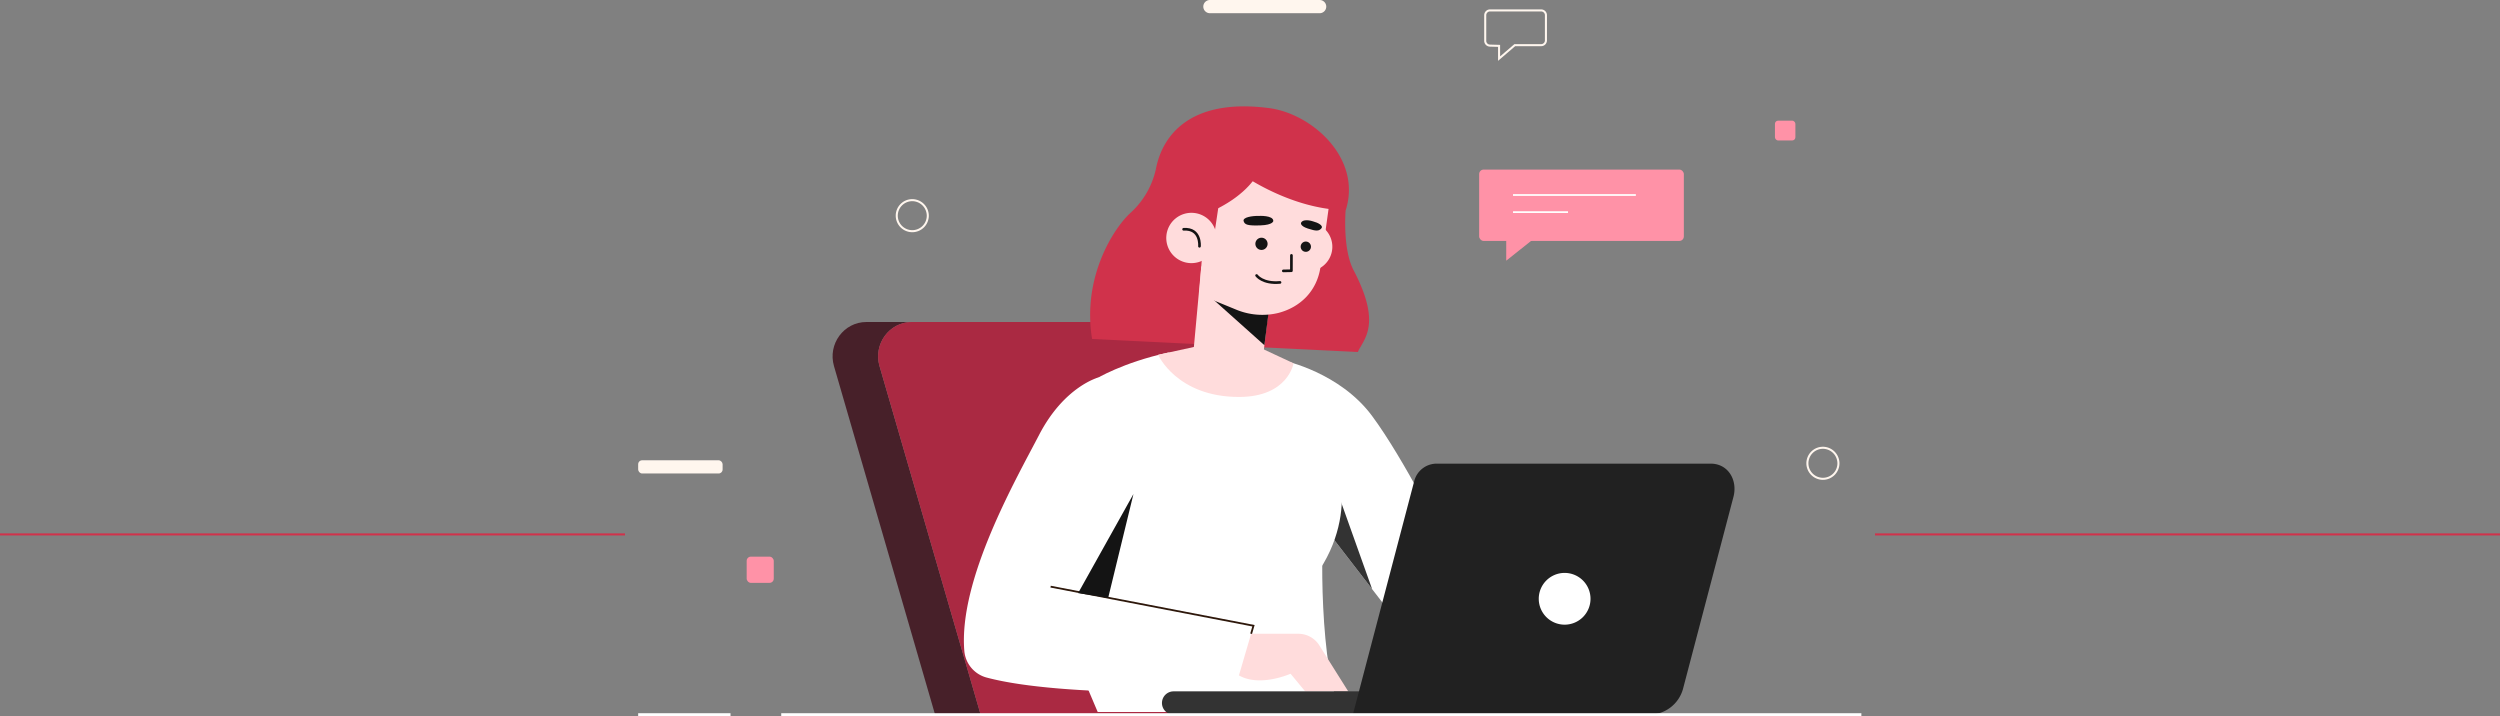
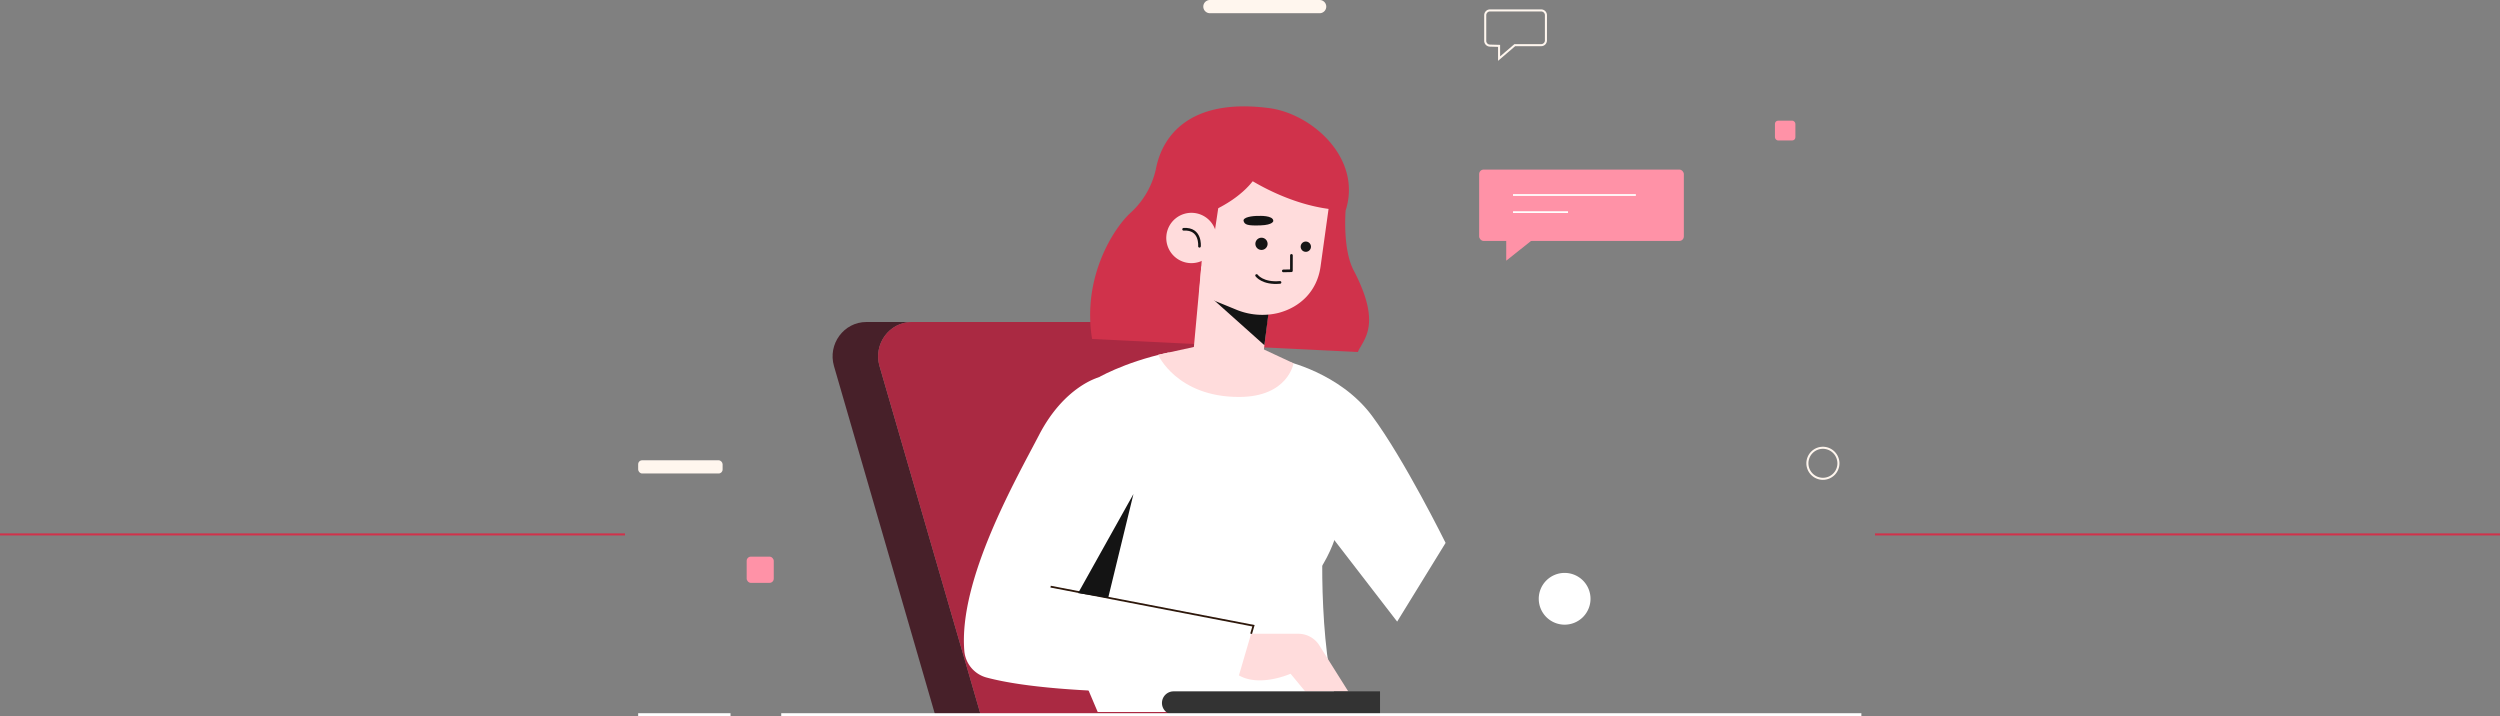
<svg xmlns="http://www.w3.org/2000/svg" width="1216" height="348.305" viewBox="0 0 1216 348.305">
  <rect x="0" y="0" width="1216" height="348.305" fill="#808080" stroke="none" />
  <g id="Group_4225" data-name="Group 4225" transform="translate(-123.5 -4272.561)">
    <g id="Group_1546" data-name="Group 1546" transform="translate(-591.034 3997.108)">
      <path id="Path_2675" data-name="Path 2675" d="M1100.82,376.992c-3.11-10.716,4.783-21.46,15.761-21.46h-22.146c-10.978,0-18.871,10.744-15.763,21.46l49.178,169.52H1150Z" transform="translate(41.512 76.545)" fill="#472029" />
      <path id="Path_2676" data-name="Path 2676" d="M1092.758,376.992l49.177,169.52h173.078l-51.925-178.99a16.474,16.474,0,0,0-15.763-11.989H1108.519C1097.541,355.533,1089.648,366.277,1092.758,376.992Z" transform="translate(49.574 76.545)" fill="#aa2942" />
      <g id="Group_1529" data-name="Group 1529" transform="translate(1183.374 446.949)">
        <g id="Group_1525" data-name="Group 1525" transform="translate(155.892 3.989)">
          <path id="Path_2677" data-name="Path 2677" d="M1217.757,367.528s26.865,5.62,42.573,26.727,35.832,61.85,35.832,61.85L1272.6,494.392l-35.191-45.65Z" transform="translate(-1217.757 -367.528)" fill="#fff" />
-           <path id="Path_2678" data-name="Path 2678" d="M1230.257,425.674l6-17.844,17.022,47.708Z" transform="translate(-1210.603 -344.461)" fill="#333" />
        </g>
        <g id="Group_1526" data-name="Group 1526" transform="translate(35.156)">
          <path id="Path_2679" data-name="Path 2679" d="M1281.359,450.194c-2.164,1.747-2.686,71.729,8.34,89.605H1170.892L1140.97,469.28l29.1-91.508s12.89-7.929,35.125-12.782l49.4,7.722,7.11-3.733,21.36,37.633Z" transform="translate(-1140.97 -364.991)" fill="#fff" />
          <path id="Path_2680" data-name="Path 2680" d="M1240.412,391.462s16.345,28.721-2.284,60.867-22.631-43.461-22.631-43.461Z" transform="translate(-1098.315 -349.84)" fill="#fff" />
        </g>
        <g id="Group_1528" data-name="Group 1528" transform="translate(0 12.09)">
          <path id="Path_2681" data-name="Path 2681" d="M1209.579,451.972h25a12.094,12.094,0,0,1,10.28,5.422l14.2,22.595H1238.1l-7.087-8.577s-22.463,10.1-31.173-5.431Z" transform="translate(-1072.122 -327.297)" fill="#ffdcdc" />
          <path id="Path_2682" data-name="Path 2682" d="M1174.168,477.584c11.148-20.238,37.258-66.592,37.258-66.592l-27.348-38.312s-16.618,4.318-28.856,27.887c-11.129,21.434-39.309,70.455-36.4,105.138a14.663,14.663,0,0,0,10.764,12.928c37.758,10.1,120.522,6.737,120.522,6.737l9.356-31.912Z" transform="translate(-1118.611 -372.68)" fill="#fff" />
          <g id="Group_1527" data-name="Group 1527" transform="translate(42.178 56.703)">
            <path id="Path_2683" data-name="Path 2683" d="M1242.967,460.313l1.142-3.9L1145.437,437.4" transform="translate(-1145.437 -392.341)" fill="none" stroke="#2e180b" stroke-miterlimit="10" stroke-width="0.89" />
            <path id="Path_2684" data-name="Path 2684" d="M1180.861,408.743l-12.3,50.524-14.621-2.323Z" transform="translate(-1140.566 -408.743)" fill="#141414" />
          </g>
        </g>
      </g>
      <path id="Path_2685" data-name="Path 2685" d="M1189.618,311.1a40.458,40.458,0,0,1-12.065,20.958c-8.413,7.511-23.867,31.557-18.942,61.569l129.249,6.349c2.8-6.286,11.852-13.189-2.052-39.766-5.473-10.464-3.868-29.227-3.868-29.227l-7.986-20.5-51.092-7.11Z" transform="translate(87.114 46.69)" fill="#d0324b" />
-       <path id="Path_2686" data-name="Path 2686" d="M1217.48,335.441a11.921,11.921,0,1,0,13.018-10.712A11.921,11.921,0,0,0,1217.48,335.441Z" transform="translate(121.318 58.881)" fill="#ffdcdc" />
+       <path id="Path_2686" data-name="Path 2686" d="M1217.48,335.441A11.921,11.921,0,0,0,1217.48,335.441Z" transform="translate(121.318 58.881)" fill="#ffdcdc" />
      <path id="Path_2687" data-name="Path 2687" d="M1193.493,338.28l-3.879,42.247c-.978,9.73,6.373,8.678,15.421,9.936l11.517,1.6a5.857,5.857,0,0,0,6.433-5.322l3.593-30Z" transform="translate(105.351 66.67)" fill="#ffdcdc" />
      <path id="Path_2688" data-name="Path 2688" d="M1193.906,346.924l27.776,24.828,3.08-24.071Z" transform="translate(107.858 71.617)" fill="#141414" />
      <path id="Path_2689" data-name="Path 2689" d="M1255.236,320.708l-4.8,34.519c-1.654,11.885-9.777,19.741-20.456,22.557A33.192,33.192,0,0,1,1209,376.026l-17.62-7.231,3.355-43.884,24.724-15.985Z" transform="translate(106.414 49.869)" fill="#ffdcdc" />
      <path id="Path_2690" data-name="Path 2690" d="M1217.423,342.471l3.932-.084.019-7.465" transform="translate(121.318 64.748)" fill="none" stroke="#141414" stroke-linecap="round" stroke-linejoin="round" stroke-width="1.3" />
      <path id="Path_2691" data-name="Path 2691" d="M1214.694,332.814a2.97,2.97,0,1,1-2.531-3.327A2.969,2.969,0,0,1,1214.694,332.814Z" transform="translate(116.372 61.621)" fill="#141414" />
      <path id="Path_2692" data-name="Path 2692" d="M1227.769,333.468a2.5,2.5,0,1,1-2.129-2.8A2.5,2.5,0,0,1,1227.769,333.468Z" transform="translate(124.393 62.301)" fill="#141414" />
      <path id="Path_2693" data-name="Path 2693" d="M1212.558,322.721s7.049-.384,7.041,2.461c0,0-.058,1.925-6.206,2.142s-7.73-.274-8.241-2.1S1209.259,322.651,1212.558,322.721Z" transform="translate(114.272 57.755)" fill="#141414" />
-       <path id="Path_2694" data-name="Path 2694" d="M1228.891,324.646s-4.627-1.66-5.936.56c0,0-.849,1.514,3.241,2.87s5.395,1.28,6.585-.046S1231.173,325.226,1228.891,324.646Z" transform="translate(124.442 58.525)" fill="#141414" />
      <path id="Path_2695" data-name="Path 2695" d="M1209.155,341.141s2.917,4.151,11.395,3.366" transform="translate(116.585 68.307)" fill="none" stroke="#141414" stroke-linecap="round" stroke-linejoin="round" stroke-width="1.3" />
      <path id="Path_2696" data-name="Path 2696" d="M1184.918,336.321c.458,2.234,40.005-7.714,42.85-33.644C1227.768,302.677,1178.09,303.051,1184.918,336.321Z" transform="translate(102.344 46.293)" fill="#d0324b" />
      <path id="Path_2697" data-name="Path 2697" d="M1177.986,319.426c3.211-16.958,17.236-34.719,55.154-29.749,20.484,2.686,44.545,23.739,37.518,48.652a6.126,6.126,0,0,1-.349.98c-25.961-.261-49.373-16.706-49.373-16.706Z" transform="translate(98.746 38.366)" fill="#d0324b" />
      <path id="Path_2698" data-name="Path 2698" d="M1205.452,315.523l-3.76,25.183-16.7-21.622Z" transform="translate(102.757 53.645)" fill="#d0324b" />
      <path id="Path_2699" data-name="Path 2699" d="M1181.275,332.812a12.238,12.238,0,1,0,13.363-11A12.239,12.239,0,0,0,1181.275,332.812Z" transform="translate(100.595 57.211)" fill="#ffdcdc" />
      <path id="Path_2700" data-name="Path 2700" d="M1194.3,335.122s.857-8.832-7.722-8.261" transform="translate(103.661 60.119)" fill="none" stroke="#141414" stroke-linecap="round" stroke-linejoin="round" stroke-width="1.3" />
      <path id="Path_2701" data-name="Path 2701" d="M1205.847,361.906l-27.161,5.926s9.1,20.508,39.35,20.508c23.916,0,26.527-16.387,26.527-16.387l-17.469-8.123Z" transform="translate(99.147 80.192)" fill="#ffdcdc" />
      <path id="Path_2702" data-name="Path 2702" d="M1185.546,481.117h100.4V469.79h-100.4a5.664,5.664,0,0,0-5.664,5.664h0A5.664,5.664,0,0,0,1185.546,481.117Z" transform="translate(99.831 141.94)" fill="#333" />
      <g id="Group_1530" data-name="Group 1530" transform="translate(1372.557 500.974)">
-         <path id="Path_2703" data-name="Path 2703" d="M1238.93,521.434h144.139a17.066,17.066,0,0,0,16.441-12.489l24.483-93.2c2.292-8.241-2.443-16.4-11-16.4H1279.7a11.257,11.257,0,0,0-10.887,8.395Z" transform="translate(-1238.93 -399.35)" fill="#212121" />
        <path id="Path_2704" data-name="Path 2704" d="M1296.441,445.735a12.587,12.587,0,1,0,12.587-12.587A12.586,12.586,0,0,0,1296.441,445.735Z" transform="translate(-1206.013 -380.006)" fill="#fff" />
      </g>
      <g id="Group_1531" data-name="Group 1531" transform="translate(1024.938 623.057)">
        <line id="Line_208" data-name="Line 208" x2="525.383" transform="translate(69.587)" fill="none" stroke="#fff" stroke-miterlimit="10" stroke-width="1.4" />
        <line id="Line_209" data-name="Line 209" x2="44.916" fill="none" stroke="#fff" stroke-miterlimit="10" stroke-width="1.4" />
      </g>
      <g id="Group_1534" data-name="Group 1534" transform="translate(1433.992 357.932)">
        <g id="Group_1533" data-name="Group 1533">
          <rect id="Rectangle_467" data-name="Rectangle 467" width="99.562" height="34.715" rx="2.183" fill="#ff92a7" />
          <g id="Group_1532" data-name="Group 1532" transform="translate(16.472 12.37)">
            <line id="Line_210" data-name="Line 210" x2="59.752" fill="none" stroke="#fff" stroke-miterlimit="10" stroke-width="0.856" />
            <line id="Line_211" data-name="Line 211" x2="26.753" transform="translate(0 8.326)" fill="none" stroke="#fff" stroke-miterlimit="10" stroke-width="0.856" />
          </g>
        </g>
        <path id="Path_2705" data-name="Path 2705" d="M1286.379,327.958v13.529l17.015-13.529Z" transform="translate(-1273.207 -297.17)" fill="#ff92a7" />
      </g>
      <g id="Group_1544" data-name="Group 1544" transform="translate(1024.938 275.453)">
        <path id="Path_2710" data-name="Path 2710" d="M1249.259,262.349h-53.374a3.214,3.214,0,0,1-3.214-3.214h0a3.214,3.214,0,0,1,3.214-3.214h53.374a3.214,3.214,0,0,1,3.214,3.214h0A3.214,3.214,0,0,1,1249.259,262.349Z" transform="translate(-917.787 -255.921)" fill="#fff6ee" />
        <rect id="Rectangle_469" data-name="Rectangle 469" width="41.071" height="6.428" rx="1.931" transform="translate(0 223.88)" fill="#fff6ee" />
        <rect id="Rectangle_470" data-name="Rectangle 470" width="9.944" height="9.632" rx="1.542" transform="translate(552.929 58.688)" fill="#ff92a7" />
        <rect id="Rectangle_471" data-name="Rectangle 471" width="13.172" height="12.758" rx="2.042" transform="translate(52.778 270.75)" fill="#ff92a7" />
      </g>
      <g id="Group_1545" data-name="Group 1545" transform="translate(1150.717 280.524)">
        <path id="Path_2711" data-name="Path 2711" d="M1282.192,259.146H1307.1a2.325,2.325,0,0,1,2.31,2.341V273.7a2.324,2.324,0,0,1-2.31,2.341h-12.846l-7.635,6.543v-6.2l-4.473-.127a2.325,2.325,0,0,1-2.263-2.343V261.487A2.325,2.325,0,0,1,1282.192,259.146Z" transform="translate(-993.651 -259.146)" fill="none" stroke="#fff6ee" stroke-miterlimit="10" stroke-width="1" />
        <path id="Path_2712" data-name="Path 2712" d="M1394.641,402.092a7.548,7.548,0,1,1-7.547-7.653A7.6,7.6,0,0,1,1394.641,402.092Z" transform="translate(-936.608 -181.711)" fill="none" stroke="#fff6ee" stroke-miterlimit="10" stroke-width="1" />
-         <path id="Path_2713" data-name="Path 2713" d="M1112.937,325.49a7.548,7.548,0,1,1-7.547-7.653A7.6,7.6,0,0,1,1112.937,325.49Z" transform="translate(-1097.842 -225.554)" fill="none" stroke="#fff6ee" stroke-miterlimit="10" stroke-width="1" />
      </g>
    </g>
    <line id="Line_220" data-name="Line 220" x2="304" transform="translate(123.5 4532.5)" fill="none" stroke="#d0324b" stroke-width="1" />
    <line id="Line_221" data-name="Line 221" x2="304" transform="translate(1035.5 4532.5)" fill="none" stroke="#d0324b" stroke-width="1" />
  </g>
</svg>